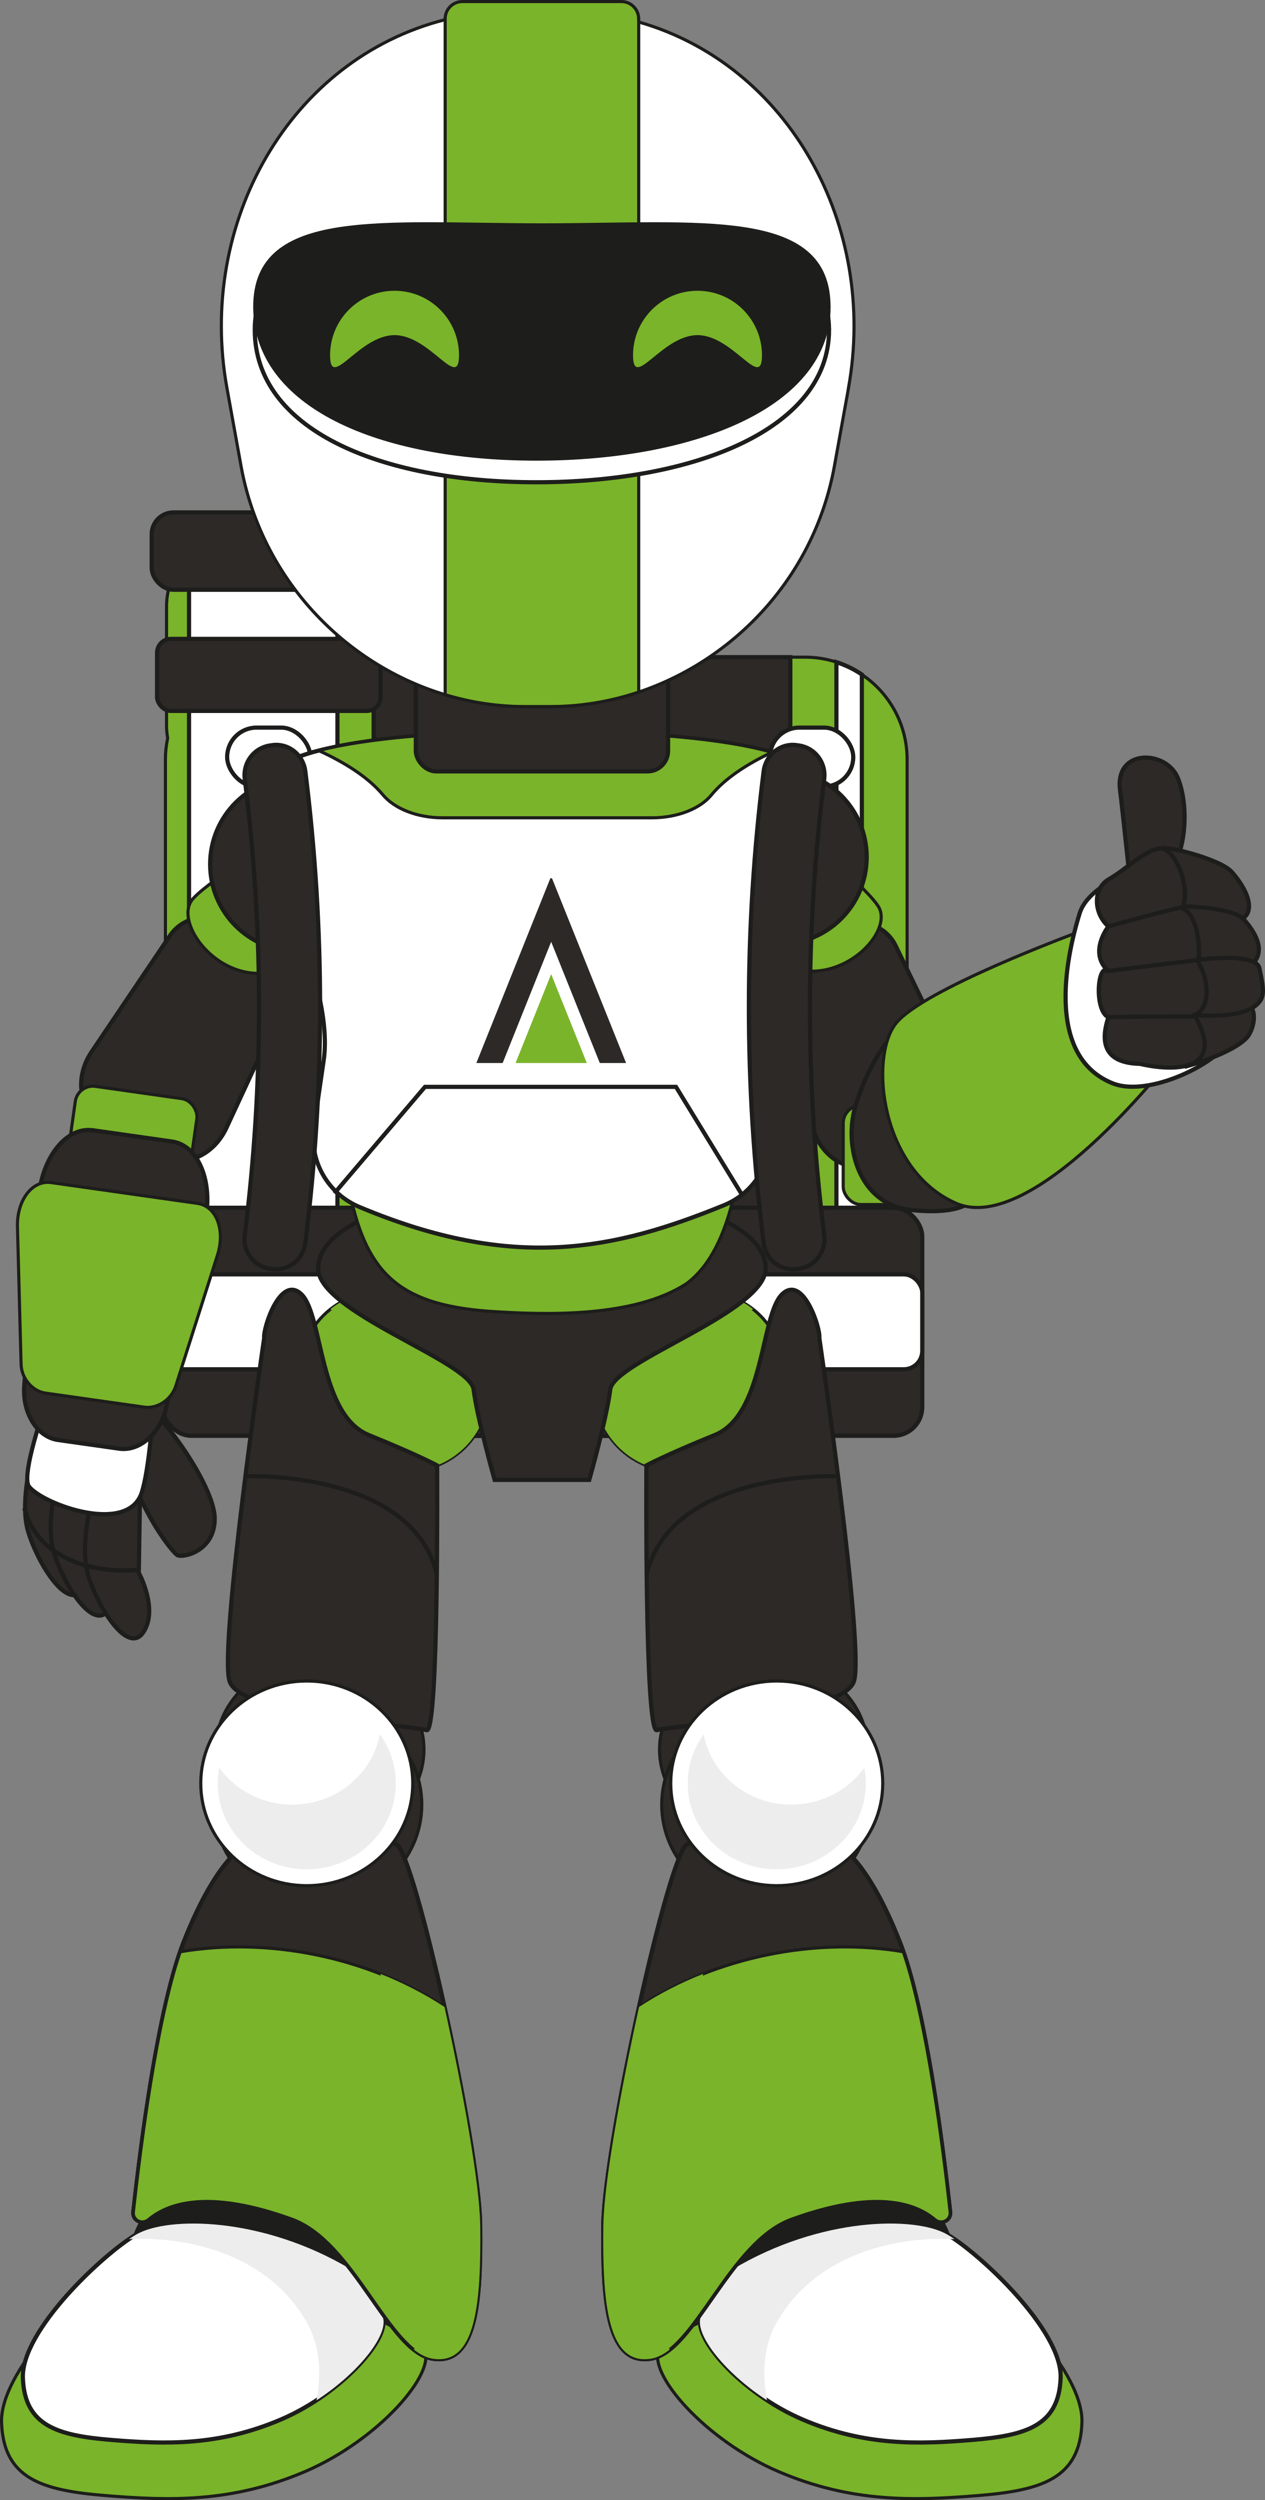
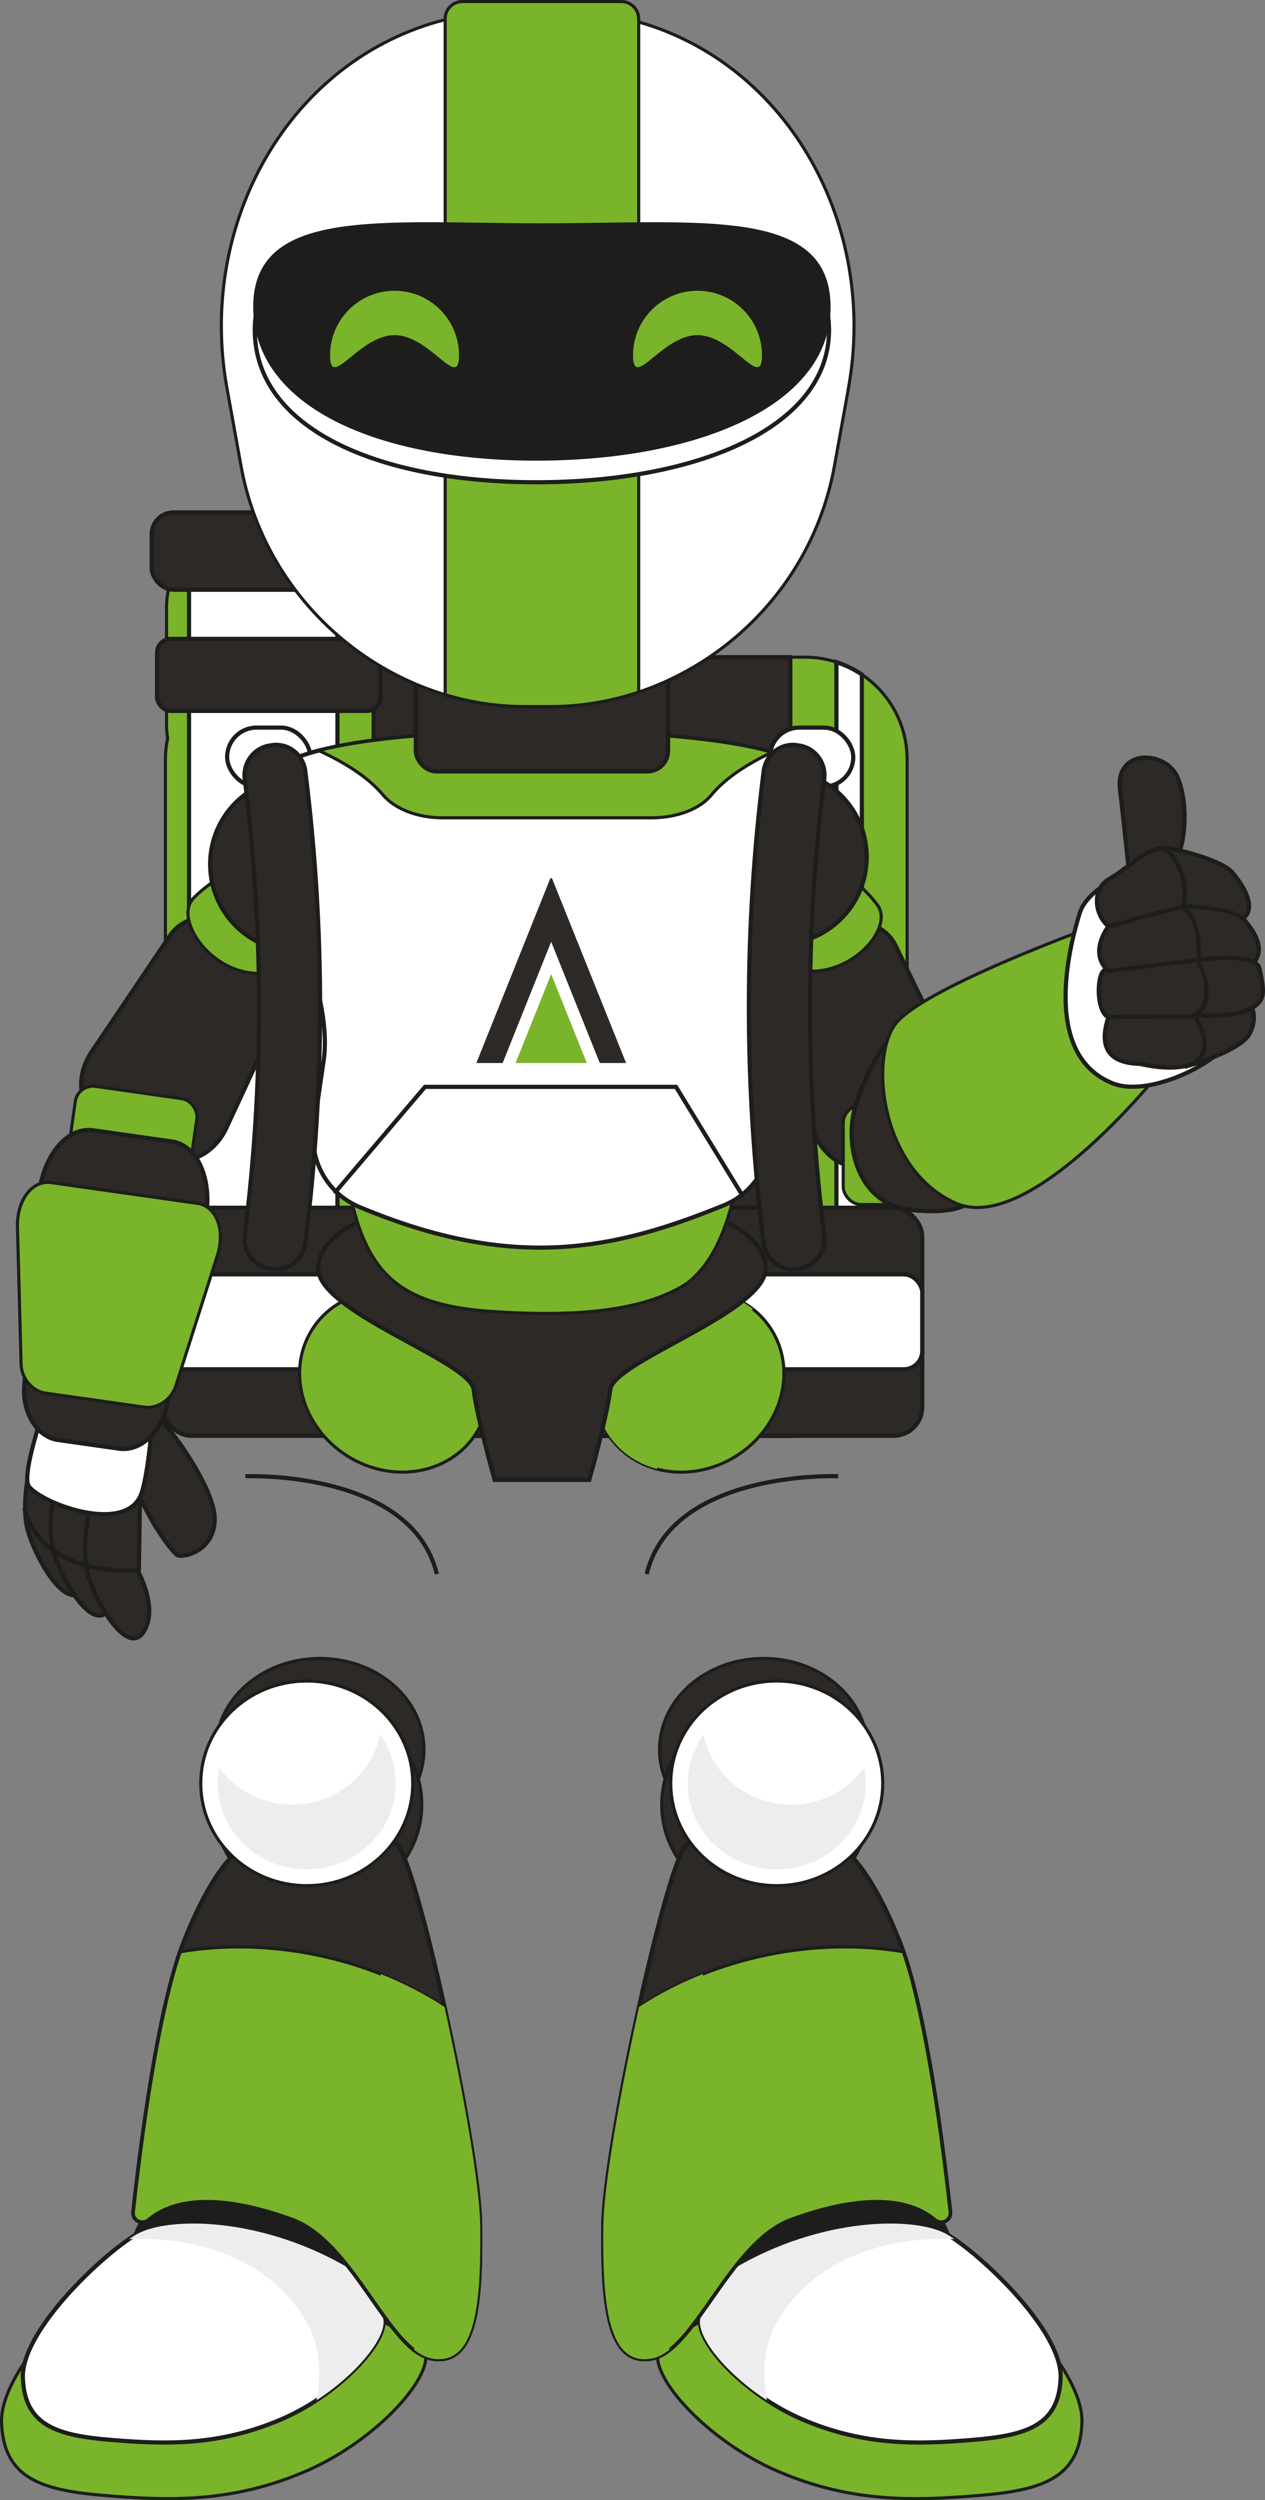
<svg xmlns="http://www.w3.org/2000/svg" viewBox="0 0 202.89 400.69">
  <rect x="0" y="0" width="202.89" height="400.69" fill="#808080" stroke="none" />
  <defs>
    <style>.cls-1,.cls-2,.cls-3{fill:#7ab42a;}.cls-4,.cls-5,.cls-6,.cls-7,.cls-2,.cls-8,.cls-9{stroke:#1d1d1b;stroke-miterlimit:10;}.cls-4,.cls-5,.cls-10{fill:#2c2927;}.cls-4,.cls-7,.cls-2,.cls-9{stroke-width:.5px;}.cls-5,.cls-6,.cls-8{stroke-width:.67px;}.cls-6{fill:none;}.cls-7{fill:#1d1d1b;}.cls-11{isolation:isolate;}.cls-8,.cls-9{fill:#fff;}.cls-12{mix-blend-mode:darken;}.cls-12,.cls-13{fill:#ededed;}.cls-3{mix-blend-mode:multiply;}</style>
  </defs>
  <g class="cls-11">
    <g id="Ebene_2">
      <g id="Layer_1">
        <path class="cls-2" d="M145.49,121.72v92c0,9.06-7.34,16.4-16.4,16.4H42.93c-9.06,0-16.4-7.34-16.4-16.4v-92c0-1.17.13-2.31.36-3.42-.11-.64-.18-1.3-.18-1.98v-19.09c0-6.6,5.4-12,12-12h7.22c6.6,0,12,5.4,12,12v8.09h71.16c1.77,0,3.47.28,5.06.8,1.46.47,2.83,1.14,4.08,1.98,4.38,2.94,7.26,7.94,7.26,13.62Z" />
        <rect class="cls-5" x="59.93" y="105.32" width="66.83" height="124.8" />
        <rect class="cls-8" x="30.32" y="85.93" width="23.8" height="124.8" />
        <path class="cls-8" d="M138.23,108.1v96.14h-4.08v-98.12c1.46.47,2.83,1.14,4.08,1.98Z" />
        <rect class="cls-5" x="25.19" y="102.39" width="35.84" height="11.55" rx="2.23" ry="2.23" />
        <rect class="cls-5" x="24.33" y="82.12" width="35.6" height="12.4" rx="3.5" ry="3.5" />
        <rect class="cls-5" x="26.08" y="193.56" width="121.84" height="36.55" rx="4.6" ry="4.6" />
        <rect class="cls-8" x="26.08" y="204.24" width="121.84" height="15.21" rx="2.96" ry="2.96" />
        <rect class="cls-6" x="36.43" y="116.61" width="13.35" height="9.45" rx="4.72" ry="4.72" />
        <rect class="cls-8" x="123.5" y="116.61" width="13.35" height="9.45" rx="4.72" ry="4.72" />
        <path class="cls-5" d="M24.11,226.34c1.29-.42,10.25,11.57,10.33,16.97.07,5.4-5.32,6.49-6.07,5.88s-3.63-4.05-6.18-9.81c-2.55-5.76-5.25-10.69,1.92-13.04Z" />
        <path class="cls-5" d="M4.03,242.1c.03,1.21.18,2.37.49,3.39,1.61,5.28,6.4,12.87,8.87,9.18.73-1.09.94-2.36.9-3.62-4.65-1.17-8.84-3.97-10.27-8.95Z" />
        <path class="cls-5" d="M12.89,230.34l-7.18.83s-1.82,5.89-1.68,10.93c1.42,4.98,5.61,7.78,10.27,8.95-.07-3.01-1.64-5.92-1.64-5.92l.23-14.8Z" />
        <path class="cls-5" d="M18.02,251.66c-.5-1.85-1.25-3.24-1.25-3.24l.23-14.8-7.18.83s-2.69,8.7-1.27,14.02c2.69,1.93,6.12,2.93,9.47,3.19Z" />
        <path class="cls-5" d="M8.55,248.47c.03.1.04.21.07.3,1.61,5.28,6.4,12.87,8.87,9.18,1.27-1.9,1.04-4.35.52-6.3-3.35-.25-6.78-1.26-9.47-3.19Z" />
        <path class="cls-5" d="M22.27,251.57l.22-14.31-7.18.83s-2.31,7.48-1.51,12.81c2.81.78,5.8.96,8.47.66Z" />
        <path class="cls-5" d="M22.27,251.57c-2.67.3-5.66.12-8.47-.66.08.52.18,1.04.32,1.51,1.61,5.28,6.4,12.87,8.87,9.18,2.48-3.69-.73-9.54-.73-9.54v-.49Z" />
        <path class="cls-8" d="M13.97,207.23s-11.59,28.18-9.3,31.04c2.29,2.85,15.91,7.82,18.08.88,2.17-6.94,2.62-30.3,2.62-30.3,0,0-9.09-6.01-11.4-1.62Z" />
        <path class="cls-5" d="M26.33,185.25l-10.31-5.82c-3.45-1.95-3.98-6.94-1.33-10.86l12.58-18.64c1.84-2.72,5.46-3.62,8.13-2.11l7.98,4.51c2.67,1.51,3.78,5.08,2.39,8.05l-9.46,20.4c-1.99,4.3-6.54,6.42-9.99,4.47Z" />
        <path class="cls-2" d="M36.81,139.49s-4.2,2.69-5.87,4.56c-3.21,3.59,3.81,13.52,12.66,11.74,3.66-.73,4.41-3.76,3.39-4.91s-10.18-11.39-10.18-11.39Z" />
        <rect class="cls-2" x="11.27" y="175.01" width="19.69" height="15.89" rx="2.85" ry="2.85" transform="translate(25.95 -1.15) rotate(8.09)" />
        <path class="cls-5" d="M14.88,181.14l12.71,1.81c4.26.6,6.62,6.5,5.31,12.74l-6.17,29.63c-.9,4.33-4.3,7.33-7.6,6.86l-9.85-1.4c-3.3-.47-5.73-4.3-5.39-8.71l2.33-30.17c.49-6.36,4.4-11.36,8.65-10.75Z" />
        <path class="cls-2" d="M23.15,225.52l-15.86-2.25c-2.09-.3-3.85-2.33-3.91-4.65l-.58-22.02c-.11-4.18,2.32-7.51,5.41-7.07l23.45,3.33c3.09.44,4.49,4.32,3.22,8.3l-6.69,20.98c-.71,2.21-2.96,3.68-5.05,3.38Z" />
        <circle class="cls-5" cx="47.66" cy="138.51" r="13.96" />
        <path class="cls-5" d="M139.59,186.63l11.02-4.31c3.69-1.44,4.92-6.31,2.85-10.57l-9.83-20.22c-1.44-2.95-4.9-4.35-7.76-3.23l-8.54,3.34c-2.86,1.12-4.45,4.49-3.5,7.64l6.5,21.52c1.37,4.53,5.57,7.27,9.26,5.83Z" />
        <path class="cls-2" d="M135.66,139.86s3.78,3.26,5.17,5.34c2.67,4-5.67,12.85-14.18,9.84-3.52-1.24-3.84-4.34-2.67-5.34s11.68-9.84,11.68-9.84Z" />
        <rect class="cls-2" x="135.24" y="177.15" width="19.69" height="15.89" rx="2.85" ry="2.85" transform="translate(290.17 370.2) rotate(180)" />
        <circle class="cls-5" cx="125.05" cy="137.36" r="13.96" />
        <ellipse class="cls-4" cx="51.31" cy="280.39" rx="16.69" ry="14.6" />
        <ellipse class="cls-4" cx="50.96" cy="289.22" rx="16.69" ry="16.1" />
        <ellipse class="cls-7" cx="42.16" cy="363.66" rx="21.52" ry="18.02" />
        <path class="cls-2" d="M63.49,373.26c-1.33-1.5-35.87-15.52-41.88-12.01-6.01,3.5-21.69,18.02-21.36,27.03s6.51,10.85,16.69,11.68c10.18.83,20.21,1.17,31.96-3.84,11.75-5.01,21.26-15.85,19.1-19.69s-4.5-3.17-4.5-3.17Z" />
        <path class="cls-8" d="M56.21,363.66c-14.06-8.38-29.28-8.51-34.38-5.53-5.11,2.98-18.44,15.32-18.16,22.98.28,7.66,5.53,9.22,14.18,9.93,8.65.71,17.18.99,27.17-3.26,9.99-4.26,18.08-13.47,16.23-16.74s-5.05-7.38-5.05-7.38Z" />
        <path class="cls-12" d="M61.26,371.04c-1.84-3.26-5.05-7.38-5.05-7.38-14.06-8.38-29.28-8.51-34.38-5.53-.34.2-.72.44-1.13.72,11.09-.49,22.65,3.33,28.32,13.04,2.34,3.91,2.55,8.27,1.75,12.8,7.11-4.64,11.97-11.04,10.49-13.65Z" />
        <path class="cls-5" d="M39.63,295.59s-4.67,1.67-10.18,15.68c-4.09,10.42-6.9,32.55-8.06,43.22-.15,1.34,1.4,2.11,2.44,1.23,3.25-2.75,9.83-4.83,22.98-.07,10.01,3.62,15.52,21.19,22.52,22.36,7.01,1.17,7.84-8.84,7.68-21.52-.17-12.68-10.53-59.57-13.44-60.9-2.91-1.33-23.93,0-23.93,0Z" />
        <path class="cls-5" d="M39.63,295.59s-4.67,1.67-10.18,15.68c-4.09,10.42-6.9,32.55-8.06,43.22-.15,1.34,1.4,2.11,2.44,1.23,3.25-2.75,9.83-4.83,22.98-.07,10.01,3.62,15.52,21.19,22.52,22.36,7.01,1.17,7.84-8.84,7.68-21.52-.17-12.68-10.53-59.57-13.44-60.9-2.91-1.33-23.93,0-23.93,0Z" />
        <path class="cls-2" d="M28.91,312.79c-3.79,10.92-6.4,31.52-7.52,41.71-.15,1.34,1.4,2.11,2.44,1.23,3.25-2.75,9.83-4.83,22.98-.07,10.01,3.62,15.52,21.19,22.52,22.36,7.01,1.17,7.84-8.84,7.68-21.52-.08-6.36-2.73-21.33-5.72-34.84-12.34-8.12-28.43-11.24-42.38-8.86Z" />
        <path class="cls-3" d="M77.01,356.49c-.08-6.36-2.73-21.33-5.72-34.84-3.2-2.11-6.67-3.87-10.27-5.3,3.73,19.99,10.37,40.33,5.39,60.23.96.75,1.93,1.26,2.93,1.43,7.01,1.17,7.84-8.84,7.68-21.52Z" />
        <ellipse class="cls-2" cx="63.21" cy="221.39" rx="14.12" ry="15.56" transform="translate(-157.75 156.71) rotate(-57.75)" />
-         <path class="cls-3" d="M76.37,229.69c4.16-6.6,1.64-15.66-5.63-20.25-5.85-3.69-12.98-3.35-17.72.35,6.92,7.38,11.74,16.23,15.4,25.63,3.24-.86,6.09-2.8,7.94-5.73Z" />
-         <path class="cls-5" d="M42.37,214.43c-.23-1.45,2.61-10.36,6.02-6.96,3.41,3.4,2.75,19.27,10.76,22.52,8.01,3.25,10.96,4.87,10.96,4.87,0,0,.3,43.19-1.7,42.43s-29.94-2.27-31.61-7.89c-1.67-5.62,5.57-54.98,5.57-54.98Z" />
        <ellipse class="cls-9" cx="49.2" cy="285.81" rx="17" ry="16.4" />
        <path class="cls-13" d="M63.48,285.81c0,7.61-6.39,13.78-14.28,13.78s-14.28-6.17-14.28-13.78c0-.86.08-1.7.24-2.51,2.57,3.58,6.86,5.92,11.72,5.92,7.01,0,12.83-4.86,14.04-11.28,1.62,2.23,2.56,4.94,2.56,7.87Z" />
        <path class="cls-6" d="M39.36,236.59s26.61-1.07,30.71,15.69" />
        <ellipse class="cls-4" cx="122.47" cy="280.39" rx="16.69" ry="14.6" />
        <ellipse class="cls-4" cx="122.82" cy="289.22" rx="16.69" ry="16.1" />
        <ellipse class="cls-7" cx="131.62" cy="363.66" rx="21.52" ry="18.02" />
        <path class="cls-2" d="M110.29,373.26c1.33-1.5,35.87-15.52,41.88-12.01,6.01,3.5,21.69,18.02,21.36,27.03-.33,9.01-6.51,10.85-16.69,11.68-10.18.83-20.21,1.17-31.96-3.84-11.75-5.01-21.26-15.85-19.1-19.69s4.5-3.17,4.5-3.17Z" />
        <path class="cls-8" d="M117.57,363.66c14.06-8.38,29.28-8.51,34.38-5.53,5.11,2.98,18.44,15.32,18.16,22.98-.28,7.66-5.53,9.22-14.18,9.93-8.65.71-17.18.99-27.17-3.26-9.99-4.26-18.08-13.47-16.23-16.74,1.84-3.26,5.05-7.38,5.05-7.38Z" />
        <path class="cls-12" d="M112.52,371.04c1.84-3.26,5.05-7.38,5.05-7.38,14.06-8.38,29.28-8.51,34.38-5.53.34.2.72.44,1.13.72-11.09-.49-22.65,3.33-28.32,13.04-2.34,3.91-2.55,8.27-1.75,12.8-7.11-4.64-11.97-11.04-10.49-13.65Z" />
        <path class="cls-5" d="M134.15,295.59s4.67,1.67,10.18,15.68c4.09,10.42,6.9,32.55,8.06,43.22.15,1.34-1.4,2.11-2.44,1.23-3.25-2.75-9.83-4.83-22.98-.07-10.01,3.62-15.52,21.19-22.52,22.36s-7.84-8.84-7.68-21.52c.17-12.68,10.53-59.57,13.44-60.9,2.91-1.33,23.93,0,23.93,0Z" />
        <path class="cls-5" d="M134.15,295.59s4.67,1.67,10.18,15.68c4.09,10.42,6.9,32.55,8.06,43.22.15,1.34-1.4,2.11-2.44,1.23-3.25-2.75-9.83-4.83-22.98-.07-10.01,3.62-15.52,21.19-22.52,22.36s-7.84-8.84-7.68-21.52c.17-12.68,10.53-59.57,13.44-60.9,2.91-1.33,23.93,0,23.93,0Z" />
        <path class="cls-2" d="M144.87,312.79c3.79,10.92,6.4,31.52,7.52,41.71.15,1.34-1.4,2.11-2.44,1.23-3.25-2.75-9.83-4.83-22.98-.07-10.01,3.62-15.52,21.19-22.52,22.36-7.01,1.17-7.84-8.84-7.68-21.52.08-6.36,2.73-21.33,5.72-34.84,12.34-8.12,28.43-11.24,42.38-8.86Z" />
        <path class="cls-3" d="M96.78,356.49c.08-6.36,2.73-21.33,5.72-34.84,3.2-2.11,6.67-3.87,10.27-5.3-3.73,19.99-10.37,40.33-5.39,60.23-.96.75-1.93,1.26-2.93,1.43-7.01,1.17-7.84-8.84-7.68-21.52Z" />
        <ellipse class="cls-2" cx="110.57" cy="221.39" rx="15.56" ry="14.12" transform="translate(-101.08 93.16) rotate(-32.25)" />
        <path class="cls-3" d="M97.41,229.69c-4.16-6.6-1.64-15.66,5.63-20.25,5.85-3.69,12.98-3.35,17.72.35-6.92,7.38-11.74,16.23-15.4,25.63-3.24-.86-6.09-2.8-7.94-5.73Z" />
-         <path class="cls-5" d="M131.41,214.43c.23-1.45-2.61-10.36-6.02-6.96-3.41,3.4-2.75,19.27-10.76,22.52-8.01,3.25-10.96,4.87-10.96,4.87,0,0-.3,43.19,1.7,42.43,2-.75,29.94-2.27,31.61-7.89,1.67-5.62-5.57-54.98-5.57-54.98Z" />
        <ellipse class="cls-9" cx="124.58" cy="285.81" rx="17" ry="16.4" />
        <path class="cls-13" d="M110.3,285.81c0,7.61,6.39,13.78,14.28,13.78,7.88,0,14.28-6.17,14.28-13.78,0-.86-.08-1.7-.24-2.51-2.57,3.58-6.86,5.92-11.72,5.92-7.01,0-12.83-4.86-14.04-11.28-1.62,2.23-2.56,4.94-2.56,7.87Z" />
        <path class="cls-6" d="M134.42,236.59s-26.61-1.07-30.71,15.69" />
        <path class="cls-5" d="M109.32,193.25l-21.36-1.81v-.18s-1.04.09-1.04.09l-1.03-.09v.18s-21.36,1.81-21.36,1.81c0,0-13.12,2.82-13.5,9.87-.38,7.05,24.37,14.99,24.93,19.57.56,4.58,3.37,14.49,3.37,14.49h15.18s2.81-9.9,3.37-14.49c.56-4.58,25.3-12.52,24.93-19.57-.37-7.05-13.5-9.87-13.5-9.87Z" />
        <path class="cls-2" d="M110,205.8c-8.28,5.29-21.99,5.02-31.63,4.35-14.77-1.1-19.85-6.39-22.49-20.09-2.21-11.95-6.74-28.82,10.11-30.08,10-.74,22.23-.2,32.56-.35,12.96-.19,23.01.94,21.57,16.63-1.28,9.33-2.23,23.6-9.96,29.43l-.16.12Z" />
        <path class="cls-3" d="M110,199.3c-8.28,5.29-21.99,5.02-31.63,4.35-14.77-1.1-19.85-6.39-22.49-20.09-2.21-11.95-6.74-28.82,10.11-30.08,10-.74,22.23-.2,32.56-.35,12.96-.19,23.01.94,21.57,16.63-1.28,9.33-2.23,23.6-9.96,29.43l-.16.12Z" />
        <path class="cls-8" d="M121.92,169.99c.62,4.22,1.11,7.69,1.5,10.47.76,5.41-2.25,10.64-7.31,12.7-17.54,7.15-33.7,10.67-58.48.27-5.03-2.11-8.04-7.31-7.27-12.71.4-2.83.91-6.38,1.55-10.73,2.01-13.75-12.07-35.81-9.14-44.85.6-1.81,3.04-3.24,6.55-4.34.56-.18,1.16-.35,1.78-.5,7.93-2.06,19.92-2.82,29.15-3.06l-.04-.07s.96-.02,2.61-.04c1.01-.01,2.21-.01,3.59,0,4.03-.02,6.66.02,6.66.02.35.01.53.01.53.01v.07c9.66.28,22.33,1.06,30.2,3.34.62.18,1.21.37,1.76.56,2.94,1.06,4.98,2.37,5.5,4.01,2.94,9.03-11.18,31.1-9.14,44.85Z" />
        <path class="cls-2" d="M123.8,120.57c-3.88,1.84-7.44,4.1-9.7,6.84-1.79,2.19-5.43,3.66-9.57,3.66h-33.5c-4.18,0-7.78-1.48-9.64-3.71-2.39-2.85-6.2-5.21-10.28-7.07,7.93-2.06,19.92-2.82,29.15-3.06l-.04-.07s.96-.02,2.61-.04c1.01-.01,2.21-.01,3.59,0,4.03-.02,6.66.02,6.66.02v.04c.18,0,.35.01.53.01v.04c9.66.28,22.33,1.06,30.2,3.34Z" />
        <rect class="cls-5" x="66.69" y="105.26" width="40.46" height="18.37" rx="3.29" ry="3.29" />
        <polyline class="cls-6" points="53.62 191.26 68.16 174.19 108.42 174.19 118.87 191.26" />
        <path class="cls-9" d="M136.09,62.2l-2.26,12.49c-3.19,17.63-15.94,31.05-31.39,36.23-4.52,1.51-9.29,2.32-14.1,2.32h-4.2c-4.34,0-8.63-.66-12.74-1.9-16.05-4.82-29.45-18.51-32.74-36.65l-2.26-12.49c-4.8-26.49,10.04-52.73,35-59.05,3.69-.93,7.6-1.44,11.7-1.44h6.28c4.61,0,8.97.63,13.05,1.81,24.15,6.9,38.35,32.68,33.65,58.68Z" />
        <path class="cls-2" d="M102.44,3v107.92c-4.52,1.51-9.29,2.32-14.1,2.32h-4.2c-4.34,0-8.63-.66-12.74-1.9V3c0-1.52,1.23-2.75,2.76-2.75h25.51c1.52,0,2.76,1.23,2.76,2.75Z" />
        <path class="cls-8" d="M132.97,52.87c0,15.82-21.48,24.42-46.92,24.42s-45.19-8.6-45.19-24.42,20.62-13.12,46.05-13.12,46.05-2.69,46.05,13.12Z" />
        <path class="cls-7" d="M132.97,49.16c0,15.82-21.48,24.42-46.92,24.42s-45.19-8.6-45.19-24.42,20.62-13.12,46.05-13.12,46.05-2.69,46.05,13.12Z" />
        <path class="cls-1" d="M73.62,56.94c0,5.71-4.63-3.23-10.34-3.23s-10.34,8.94-10.34,3.23,4.63-10.34,10.34-10.34,10.34,4.63,10.34,10.34Z" />
        <path class="cls-1" d="M122.21,56.94c0,5.71-4.63-3.23-10.34-3.23s-10.34,8.94-10.34,3.23,4.63-10.34,10.34-10.34,10.34,4.63,10.34,10.34Z" />
        <polygon class="cls-1" points="94.12 170.37 88.4 156.12 82.69 170.37 94.12 170.37" />
        <polygon class="cls-10" points="100.42 170.37 88.53 140.75 88.27 140.75 76.4 170.37 80.62 170.37 88.4 150.94 96.2 170.37 100.42 170.37" />
        <path class="cls-5" d="M141.9,167.47s-2.92,3.82-4.72,9.88c-1.8,6.07.3,15.7,9.06,16.59,8.76.89,9.95-1.91,9.94-2.09s-14.28-24.38-14.28-24.38Z" />
        <path class="cls-2" d="M174.84,148.68c-3.12,1.13-26.72,9.91-31.1,15.28s-2.57,23.59,9.61,28.89c12.18,5.3,33.81-22.36,33.81-22.36l-12.32-21.81Z" />
        <path class="cls-8" d="M178.85,140.89s-4.64,2.1-5.68,5.47c-1.05,3.37-6.74,22.42,5.26,27.25,6.38,2.57,18.85-4.4,18.6-7.4s-9.65-25.39-9.65-25.39l-8.53.06Z" />
        <path class="cls-5" d="M186.89,162.47c-.07-.55,10.45-3.47,12.98-1.89,2.16,1.35,1.04,4.74.09,5.75-2.43,2.58-9.67,4.57-9.67,4.57l-3.4-8.43Z" />
        <path class="cls-5" d="M181.5,143.32c.05,1.2-1.36-12.74-1.86-16.69-.87-6.74,7.4-6.44,9.25-1.99s1.41,12.33-1.66,15.49c-3.44,3.54-5.72,3.19-5.72,3.19Z" />
        <path class="cls-5" d="M186.44,135.99c-.07-.55,9.22,1.55,11.18,3.81,3.36,3.87,3.77,7.5.24,7.83s-8.65-2.48-8.65-2.48l-2.77-9.15Z" />
        <path class="cls-5" d="M187.75,145.56c-.07-.55,9.86-.4,11.82,1.86,3.36,3.87,2.38,5.96,1.43,6.97-2.43,2.58-10.28-1.58-10.28-1.58l-2.97-7.24Z" />
        <path class="cls-5" d="M189.32,154.56c-.07-.55,12.02-2.33,12.67.59.85,3.82.72,4.67-.23,5.68-2.43,2.58-9.82,1.86-9.82,1.86l-2.62-8.13Z" />
        <path class="cls-5" d="M192.21,154.32c.31-2.97-.18-7.76-2.63-8.8,1.38-2.51-.51-8.73-3.14-9.53-2.55-.11-5.51,3.15-8.58,4.91-2.65,1.52-2.47,5.47-.09,7.58,0,0-3.32,4.17,0,7.16-1.74-1.57-2.35,6.29,0,7.4-1.68,5.05.32,7.36,5.03,7.46,7.1,1.61,13.53.32,8.77-7.84,2.89-1.08,2.09-6.27.64-8.34Z" />
        <path class="cls-5" d="M177.77,148.47s11.24-3.13,11.99-3.05" />
        <path class="cls-5" d="M177.28,155.72c.13-.11,15.19-1.9,15.19-1.9" />
        <path class="cls-6" d="M177.77,163.04c.93-.12,14.02-.13,14.02-.13" />
        <path class="cls-10" d="M43.67,203.39c-.13-.02-.27-.04-.4-.06-2.56-.37-4.35-2.77-4.02-5.34,3.06-24.3,3.06-48.88,0-73.17-.32-2.57,1.47-4.97,4.02-5.34.13-.02.27-.04.4-.06,2.56-.37,4.96,1.5,5.3,4.17,3.16,25.11,3.16,50.51,0,75.62-.34,2.67-2.74,4.54-5.3,4.17Z" />
        <path class="cls-6" d="M43.67,203.39c-.13-.02-.27-.04-.4-.06-2.56-.37-4.35-2.77-4.02-5.34,3.06-24.3,3.06-48.88,0-73.17-.32-2.57,1.47-4.97,4.02-5.34.13-.02.27-.04.4-.06,2.56-.37,4.96,1.5,5.3,4.17,3.16,25.11,3.16,50.51,0,75.62-.34,2.67-2.74,4.54-5.3,4.17Z" />
        <path class="cls-10" d="M127.78,203.39c.13-.02.27-.04.4-.06,2.56-.37,4.35-2.77,4.02-5.34-3.06-24.3-3.06-48.88,0-73.17.32-2.57-1.47-4.97-4.02-5.34-.13-.02-.27-.04-.4-.06-2.56-.37-4.96,1.5-5.3,4.17-3.16,25.11-3.16,50.51,0,75.62.34,2.67,2.74,4.54,5.3,4.17Z" />
        <path class="cls-6" d="M127.78,203.39c.13-.02.27-.04.4-.06,2.56-.37,4.35-2.77,4.02-5.34-3.06-24.3-3.06-48.88,0-73.17.32-2.57-1.47-4.97-4.02-5.34-.13-.02-.27-.04-.4-.06-2.56-.37-4.96,1.5-5.3,4.17-3.16,25.11-3.16,50.51,0,75.62.34,2.67,2.74,4.54,5.3,4.17Z" />
      </g>
    </g>
  </g>
</svg>